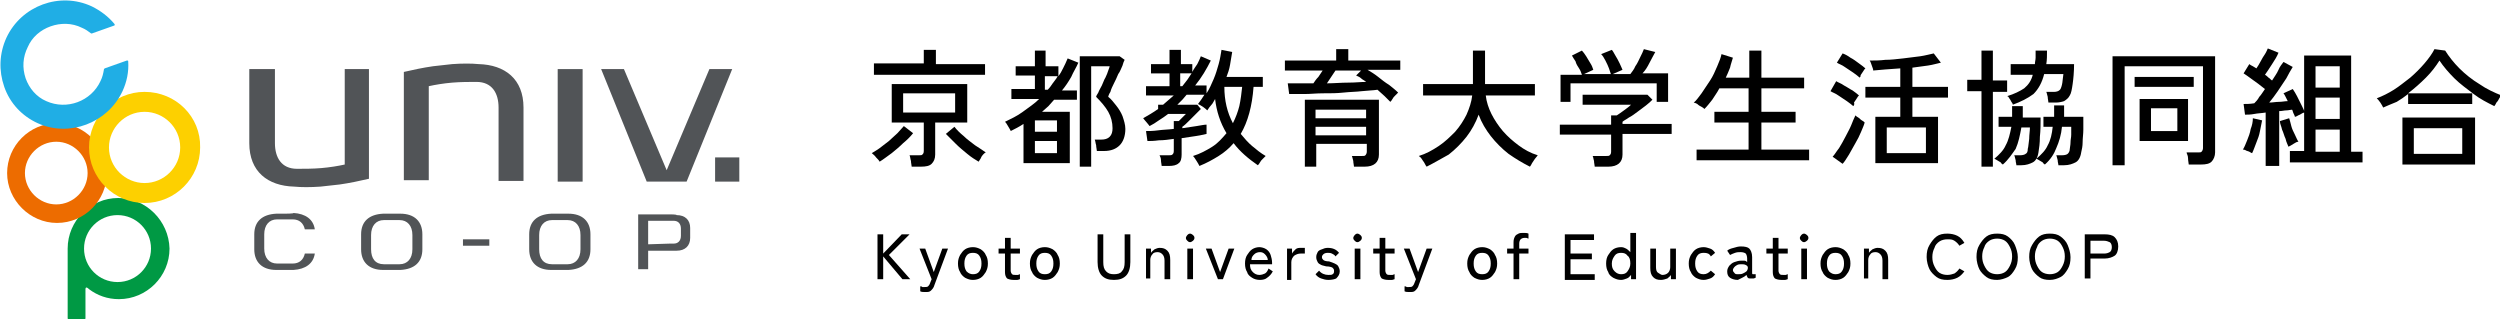
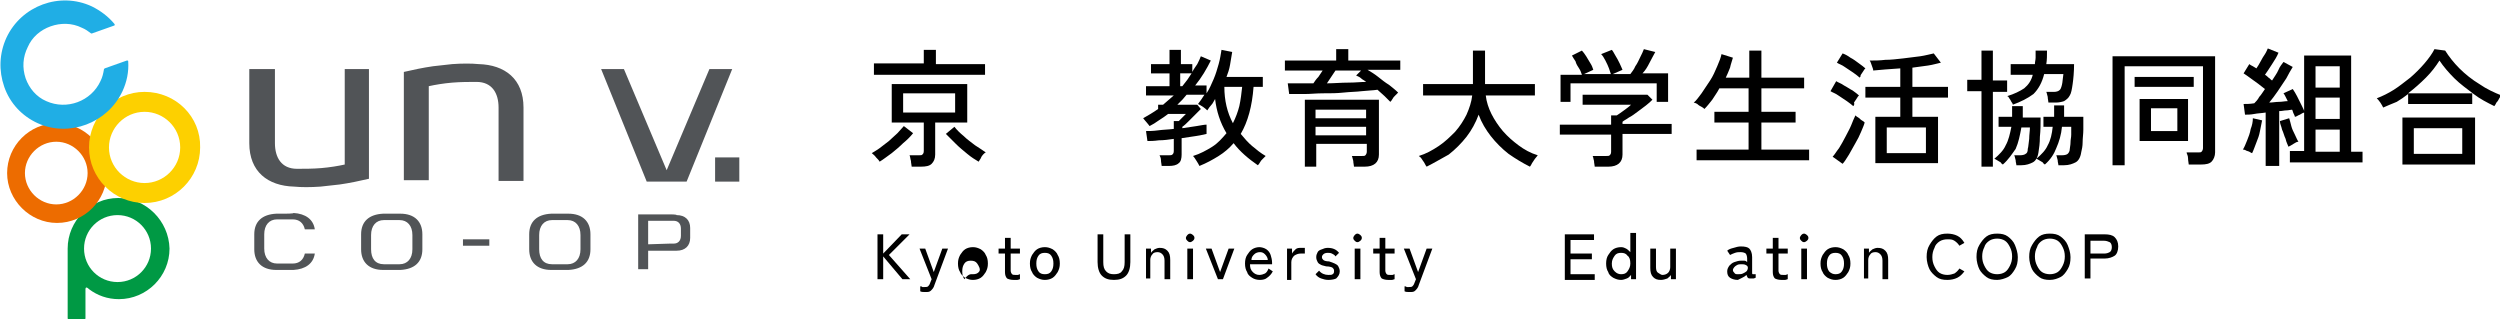
<svg xmlns="http://www.w3.org/2000/svg" version="1.1" id="レイヤー_1" x="0px" y="0px" width="351px" height="44.8px" viewBox="0 0 351 44.8" style="enable-background:new 0 0 351 44.8;" xml:space="preserve">
  <style type="text/css">
	.st0{fill:none;}
	.st1{fill:#009944;}
	.st2{fill:#ED6C00;}
	.st3{fill:#FDD000;}
	.st4{fill:#20AEE5;}
	.st5{fill:#515457;}
</style>
  <g>
    <g>
      <rect class="st0" width="103.8" height="44.8" />
    </g>
    <g>
      <g>
        <g>
          <path class="st1" d="M16.6,27.8c-3.9,0-7.1,3.2-7.1,7.1v9.8c0,0,0,0.1,0.1,0.1h2.3c0,0,0.1,0,0.1-0.1v-4.1c0-0.2,0.1-0.4,0.5,0      h0c1.2,0.9,2.6,1.4,4.2,1.4c3.9,0,7.1-3.2,7.1-7.1C23.7,31,20.5,27.8,16.6,27.8z M16.5,39.6c-2.6,0-4.7-2.1-4.7-4.7      c0-2.6,2.1-4.7,4.7-4.7c2.6,0,4.7,2.1,4.7,4.7C21.2,37.5,19.1,39.6,16.5,39.6z" />
          <path class="st2" d="M8,17.3c-3.9,0-7,3.2-7,7s3.2,7,7,7c3.9,0,7-3.2,7-7S11.8,17.3,8,17.3z M7.9,28.7c-2.4,0-4.4-2-4.4-4.4      s2-4.4,4.4-4.4c2.4,0,4.4,2,4.4,4.4S10.3,28.7,7.9,28.7z" />
          <path class="st3" d="M20.3,12.9c-4.3,0-7.8,3.5-7.8,7.8c0,4.3,3.5,7.8,7.8,7.8c4.3,0,7.8-3.5,7.8-7.8      C28.2,16.4,24.7,12.9,20.3,12.9z M20.3,25.7c-2.7,0-5-2.2-5-5c0-2.7,2.2-5,5-5c2.7,0,5,2.2,5,5C25.3,23.5,23,25.7,20.3,25.7z" />
          <path class="st4" d="M17.2,12.8c0.6-1.3,0.9-2.7,0.8-4.2c0,0,0-0.1-0.1-0.1c0,0-0.1,0-0.1,0l-3.1,1.1c0,0-0.1,0.1-0.1,0.1      c-0.1,0.6-0.2,1.1-0.5,1.7c-1.3,2.8-4.7,4.1-7.6,2.8c-1.4-0.6-2.4-1.8-2.9-3.2C3.1,9.5,3.2,8,3.9,6.6c0.6-1.4,1.8-2.4,3.2-2.9      c1.4-0.5,3-0.5,4.4,0.2c0.5,0.2,0.9,0.5,1.3,0.8c0,0,0.1,0,0.1,0L16,3.6c0,0,0.1,0,0.1-0.1c0,0,0-0.1,0-0.1      c-0.9-1.1-2-1.9-3.2-2.5c-4.5-2.1-9.9-0.1-12,4.4c-1,2.2-1.1,4.6-0.3,6.9c0.8,2.3,2.5,4.1,4.7,5.1C9.7,19.3,15.1,17.3,17.2,12.8      z" />
        </g>
      </g>
      <g>
        <g>
          <g>
            <g>
-               <rect x="78.3" y="9.7" class="st5" width="3.5" height="15.8" />
              <polygon class="st5" points="99.6,9.7 93.6,23.9 87.6,9.7 84.4,9.7 90.8,25.5 96.4,25.5 102.8,9.7       " />
              <path class="st5" d="M48.4,9.7v13.4c-0.9,0.2-2.1,0.4-3.3,0.5c-1.2,0.1-2.4,0.1-3.4,0.1l0,0c-2.2,0-3.1-1.6-3.1-3.6v-0.7h0        V9.7H35v10.4c0,4,2.6,6,6.3,6.1c1,0.1,2.3,0.1,3.7,0c1-0.1,1.9-0.2,2.7-0.3c1.4-0.2,2.8-0.5,4.1-0.8V9.7H48.4z" />
              <path class="st5" d="M60.2,25.5V12.1c0.9-0.2,2.1-0.4,3.3-0.5c1.2-0.1,2.4-0.1,3.4-0.1l0,0c2.2,0,3.1,1.6,3.1,3.6v0.7h0v9.6        h3.5V15.1c0-4-2.6-6-6.3-6.1c-1-0.1-2.3-0.1-3.7,0c-1,0.1-1.9,0.2-2.7,0.3c-1.4,0.2-2.8,0.5-4.1,0.8v15.2H60.2z" />
            </g>
          </g>
          <rect x="100.4" y="22.1" class="st5" width="3.4" height="3.4" />
        </g>
        <g>
          <g>
            <path class="st5" d="M55,30l-1.2,0c-2,0.1-3.1,1.1-3.1,2.9v2.1c0,1.8,1.1,2.9,3.1,2.9c0,0,1.2,0,1.2,0l1.2,0       c2-0.1,3.1-1.1,3.1-2.9v-2.1c0-1.8-1.1-2.9-3.1-2.9C56.2,30,55,30,55,30z M55,30.9l1.1,0c1.1,0,1.8,0.8,1.8,2.1l0,1       c0,0,0,1,0,1c0,1.3-0.7,2.1-1.8,2.1c0,0-1.1,0-1.1,0s-1,0-1.1,0c-1.2,0-1.8-0.8-1.8-2.1l0-1c0,0,0-1,0-1c0-1.3,0.7-2.1,1.8-2.1       C53.9,30.9,55,30.9,55,30.9z" />
            <path class="st5" d="M78.6,30l-1.2,0c-2,0.1-3.1,1.1-3.1,2.9v2.1c0,1.8,1.1,2.9,3.1,2.9c0,0,1.2,0,1.2,0l1.2,0       c2-0.1,3.1-1.1,3.1-2.9v-2.1c0-1.8-1.1-2.9-3.1-2.9C79.9,30,78.6,30,78.6,30z M78.6,30.9l1.1,0c1.1,0,1.8,0.8,1.8,2.1l0,1       c0,0,0,1,0,1c0,1.3-0.7,2.1-1.8,2.1c0,0-1.1,0-1.1,0s-1,0-1.1,0c-1.2,0-1.8-0.8-1.8-2.1c0,0,0-1,0-1c0,0,0-1,0-1       c0-1.3,0.7-2.1,1.8-2.1C77.5,30.9,78.6,30.9,78.6,30.9z" />
            <path class="st5" d="M40,30l-1.2,0c-2,0.1-3.1,1.1-3.1,2.9v2.1c0,1.8,1.1,2.9,3.1,2.9c0,0,1.2,0,1.2,0l1.2,0       c1.7-0.1,2.8-0.9,3-2.3c-0.3,0-1.2,0-1.4,0c-0.2,0.9-0.8,1.4-1.7,1.4l-1.1,0l-1.1,0c-1.1,0-1.8-0.8-1.8-2.1c0,0,0-1,0-1       c0,0,0-1,0-1c0-1.3,0.7-2.1,1.8-2.1c0,0,1.1,0,1.1,0l1.1,0c0.9,0,1.5,0.5,1.7,1.4c0.2,0,1.1,0,1.4,0c-0.2-1.4-1.3-2.2-3-2.3       C41.3,30,40,30,40,30z" />
            <path class="st5" d="M94.2,30.1c0,0-4.6,0-4.6,0s0,7.3,0,7.7c0.3,0,1.1,0,1.4,0c0-0.4,0-2.6,0-2.6l3.2,0l0.8,0       c1.2,0,1.9-0.7,1.9-1.8V32c0-1.1-0.7-1.8-1.9-1.8C95,30.1,94.2,30.1,94.2,30.1z M91,34.3V31l3.1,0l0.5,0c0.6,0,1,0.4,1,1.1       l0,0.5c0,0,0,0.5,0,0.5c0,0.7-0.4,1.1-1,1.1l-0.5,0L91,34.3z" />
          </g>
          <rect x="65" y="33.6" class="st5" width="3.7" height="0.9" />
        </g>
      </g>
    </g>
  </g>
  <g>
    <path d="M123.5,22.7c-0.1-0.2-0.3-0.4-0.5-0.6c-0.2-0.3-0.4-0.4-0.6-0.6c0.3-0.2,0.7-0.4,1.1-0.7c0.4-0.3,0.8-0.6,1.3-1   c0.4-0.4,0.8-0.7,1.2-1.1c0.4-0.4,0.6-0.7,0.9-1l1.3,1c-0.4,0.5-0.8,0.9-1.4,1.4c-0.5,0.5-1.1,1-1.6,1.4   C124.5,22,124,22.4,123.5,22.7z M122.7,10.4V8.9h7V7h1.7v2h6.9v1.5H122.7z M128,23.4c0-0.2-0.1-0.5-0.1-0.8   c-0.1-0.3-0.1-0.6-0.2-0.8h1.3c0.3,0,0.4,0,0.5-0.1c0.1-0.1,0.2-0.2,0.2-0.5v-4h-4.5v-5.4h10.6v5.4h-4.5v4.5c0,0.6-0.2,1-0.5,1.3   c-0.3,0.3-0.8,0.4-1.5,0.4H128z M126.8,15.8h7.3v-2.7h-7.3V15.8z M137.4,22.7c-0.5-0.3-1-0.6-1.6-1.1s-1.1-0.9-1.6-1.4   c-0.5-0.5-1-1-1.4-1.4l1.2-1c0.3,0.4,0.8,0.9,1.3,1.3c0.5,0.5,1.1,0.9,1.6,1.3c0.6,0.4,1.1,0.7,1.5,1c-0.2,0.1-0.4,0.3-0.6,0.6   C137.7,22.3,137.5,22.5,137.4,22.7z" />
-     <path d="M143.7,22.8v-5.4c-0.6,0.4-1.2,0.7-1.8,1c0-0.1-0.1-0.2-0.2-0.4c-0.1-0.2-0.2-0.3-0.3-0.5c-0.1-0.2-0.2-0.3-0.3-0.4   c0.8-0.4,1.7-0.8,2.5-1.4s1.6-1.1,2.3-1.8h-3.9v-1.4h3.3v-1.9h-2.7V9.3h2.7V7.1h1.5v2.2h1.8v1.4c0.3-0.4,0.5-0.8,0.7-1.2   c0.2-0.4,0.4-0.8,0.6-1.3l1.5,0.6c-0.3,0.7-0.7,1.3-1,2c-0.4,0.7-0.8,1.3-1.3,1.9h2.1V14h-3.2c-0.3,0.3-0.5,0.6-0.8,0.9   s-0.6,0.5-0.9,0.8h3.9v7.2H143.7z M145.3,18.5h3.1v-1.6h-3.1V18.5z M145.3,21.5h3.1v-1.7h-3.1V21.5z M146.7,12.6h0.4   c0.3-0.3,0.5-0.6,0.7-0.9c0.2-0.3,0.5-0.6,0.7-1h-1.8V12.6z M151.6,23.4V7.9h5.6l0.7,0.5c-0.1,0.2-0.2,0.4-0.3,0.8   c-0.2,0.4-0.3,0.8-0.6,1.2c-0.2,0.5-0.4,0.9-0.6,1.3s-0.4,0.8-0.5,1.2c-0.2,0.3-0.3,0.6-0.3,0.7c0.4,0.3,0.7,0.7,1.1,1.2   s0.7,1,0.9,1.5c0.2,0.6,0.4,1.2,0.4,1.8c0,1-0.3,1.8-0.8,2.3c-0.5,0.5-1.2,0.8-2.2,0.8H154c0-0.2-0.1-0.5-0.1-0.8   c-0.1-0.3-0.1-0.6-0.2-0.8h0.9c0.5,0,0.9-0.1,1.2-0.4c0.3-0.3,0.4-0.7,0.4-1.2c0-0.8-0.2-1.6-0.6-2.3c-0.4-0.7-1-1.4-1.7-2.1   c0-0.1,0.1-0.3,0.3-0.6c0.1-0.3,0.3-0.6,0.5-1c0.2-0.4,0.3-0.8,0.5-1.1c0.2-0.4,0.3-0.7,0.4-1c0.1-0.3,0.2-0.5,0.2-0.6h-2.6v14.1   H151.6z" />
    <path d="M163.1,23.3c0-0.2-0.1-0.5-0.1-0.8s-0.1-0.5-0.2-0.7h1.3c0.2,0,0.4,0,0.5-0.1c0.1-0.1,0.2-0.2,0.2-0.5v-1.7   c-0.7,0.1-1.4,0.2-2.1,0.2c-0.7,0.1-1.2,0.1-1.6,0.1l-0.2-1.4c0.4,0,1,0,1.7-0.1c0.7-0.1,1.4-0.1,2.2-0.2V17h0.7   c0.1-0.1,0.2-0.2,0.3-0.3c0.1-0.1,0.3-0.3,0.4-0.4c0.1-0.1,0.2-0.2,0.3-0.3H164c-0.4,0.3-0.8,0.6-1.3,0.9c-0.4,0.3-0.9,0.6-1.3,0.8   c-0.1-0.1-0.2-0.3-0.4-0.5s-0.4-0.5-0.5-0.6c0.7-0.4,1.4-0.8,2.1-1.3v-0.6h0.7c0.5-0.4,1-0.9,1.5-1.3h-3.9v-1.3h3.3v-1.8h-2.6V9   h2.6v-2h1.6v2h1.6v1.1c0.2-0.4,0.5-0.8,0.7-1.1c0.2-0.4,0.4-0.8,0.5-1.1l1.4,0.6c-0.6,1.2-1.3,2.4-2.2,3.5h1.6v1.1   c0.4-0.6,0.7-1.3,1-2c0.3-0.7,0.5-1.4,0.7-2.1c0.2-0.7,0.3-1.4,0.4-2l1.5,0.3c-0.1,0.6-0.2,1.2-0.3,1.8c-0.1,0.6-0.3,1.2-0.5,1.7   h5.1v1.4h-1.3c-0.2,2.7-0.8,4.9-1.8,6.6c0.5,0.6,1,1.2,1.6,1.7c0.6,0.5,1.2,1,1.9,1.4c-0.1,0.1-0.2,0.2-0.4,0.4s-0.3,0.3-0.4,0.5   c-0.1,0.2-0.2,0.3-0.3,0.4c-1.3-0.9-2.5-1.9-3.4-3.1c-0.6,0.7-1.3,1.3-2.1,1.8c-0.8,0.5-1.7,1-2.7,1.4c-0.1-0.2-0.2-0.4-0.4-0.7   c-0.2-0.3-0.3-0.5-0.5-0.7c1-0.3,1.9-0.8,2.7-1.3c0.8-0.5,1.4-1.2,2-1.9c-0.9-1.5-1.4-3.1-1.6-4.8c-0.2,0.3-0.3,0.6-0.5,0.8   s-0.4,0.5-0.6,0.8c-0.1-0.1-0.3-0.3-0.6-0.5s-0.5-0.3-0.7-0.4c0.3-0.4,0.6-0.8,0.9-1.3h-2.5c-0.2,0.2-0.4,0.5-0.6,0.7   c-0.2,0.2-0.4,0.4-0.7,0.7h2.8l0.5,0.6c-0.2,0.2-0.5,0.5-0.8,0.8c-0.3,0.3-0.6,0.6-0.9,0.9c-0.3,0.3-0.6,0.6-0.9,0.8V18   c0.7-0.1,1.4-0.2,2-0.3c0.6-0.1,1.1-0.2,1.4-0.2v1.3c-0.4,0.1-0.9,0.2-1.5,0.3s-1.3,0.2-2,0.3v2.3c0,0.5-0.1,1-0.4,1.2   c-0.3,0.3-0.8,0.4-1.4,0.4H163.1z M165.7,12.1h0.3c0.2-0.3,0.5-0.6,0.7-0.9c0.2-0.3,0.4-0.6,0.6-0.9h-1.6V12.1z M173.1,17.3   c0.4-0.8,0.7-1.6,0.9-2.4c0.2-0.9,0.3-1.8,0.4-2.7h-2.5C171.9,14.1,172.3,15.8,173.1,17.3z" />
    <path d="M195.2,14.3c-0.2-0.2-0.5-0.5-0.8-0.8c-0.3-0.3-0.7-0.6-1-0.9c-0.6,0.1-1.3,0.1-2.2,0.2c-0.8,0.1-1.7,0.1-2.6,0.2   c-0.9,0.1-1.8,0.1-2.8,0.1s-1.8,0.1-2.6,0.1c-0.8,0-1.6,0-2.2,0l-0.2-1.5c0.5,0,1.1,0,1.7,0c0.6,0,1.2,0,1.9,0   c0.2-0.3,0.4-0.6,0.7-0.9c0.2-0.3,0.4-0.6,0.6-0.9h-5.3V8.5h7.2V6.9h1.7v1.6h7.3v1.3H192c0.5,0.3,1,0.6,1.5,1   c0.5,0.4,1,0.8,1.5,1.1c0.5,0.4,0.9,0.7,1.3,1.1c-0.1,0.1-0.2,0.2-0.4,0.4c-0.2,0.2-0.3,0.3-0.4,0.5   C195.4,14.1,195.3,14.2,195.2,14.3z M190.1,23.4c0-0.2-0.1-0.5-0.1-0.8c-0.1-0.3-0.1-0.5-0.2-0.7h1.4c0.3,0,0.4,0,0.5-0.1   c0.1-0.1,0.2-0.3,0.2-0.5v-1.1h-7.1v3.2h-1.6v-9.4h10.4v7.7c0,1.1-0.7,1.7-2,1.7H190.1z M184.7,16.6h7.1v-1.2h-7.1V16.6z M184.7,19   h7.1v-1.2h-7.1V19z M186.3,11.7c1,0,2-0.1,3-0.1c1,0,1.8-0.1,2.5-0.1c-0.2-0.2-0.5-0.3-0.7-0.5s-0.5-0.3-0.7-0.4l0.7-0.7h-3.6   c-0.2,0.3-0.4,0.6-0.6,0.9C186.7,11.1,186.5,11.4,186.3,11.7z" />
    <path d="M200.3,23.4c-0.1-0.1-0.2-0.3-0.3-0.5c-0.1-0.2-0.3-0.4-0.4-0.6c-0.1-0.2-0.3-0.3-0.4-0.4c1-0.3,1.9-0.8,2.8-1.4   c0.9-0.6,1.6-1.3,2.3-2c0.7-0.8,1.2-1.6,1.6-2.4c0.4-0.9,0.7-1.8,0.8-2.7h-6.9v-1.6h7V7.1h1.7v4.7h7v1.6h-6.9   c0.1,0.9,0.4,1.8,0.8,2.6s1,1.7,1.6,2.4c0.7,0.8,1.4,1.4,2.2,2c0.8,0.6,1.7,1.1,2.7,1.4c-0.1,0.1-0.2,0.3-0.4,0.5   c-0.1,0.2-0.3,0.4-0.4,0.6s-0.2,0.4-0.3,0.5c-1-0.5-2-1.1-3-1.8c-0.9-0.7-1.8-1.6-2.5-2.5c-0.7-0.9-1.3-1.9-1.7-3   c-0.4,1.1-1,2.2-1.7,3.1c-0.7,0.9-1.6,1.8-2.5,2.5C202.3,22.3,201.3,22.9,200.3,23.4z" />
    <path d="M223.9,23.4c0-0.2-0.1-0.5-0.1-0.8c-0.1-0.3-0.1-0.6-0.2-0.7h1.9c0.3,0,0.4,0,0.5-0.1c0.1-0.1,0.2-0.2,0.2-0.5v-2.4h-7.2   v-1.4h7.2v-1.3h0.8c0.3-0.2,0.6-0.4,1-0.7c0.4-0.3,0.7-0.5,1-0.8h-6.8v-1.4h9.1l0.7,0.7c-0.2,0.2-0.5,0.5-0.9,0.8   c-0.4,0.3-0.8,0.6-1.2,0.9c-0.4,0.3-0.8,0.6-1.2,0.8c-0.4,0.3-0.7,0.4-0.9,0.6v0.3h6.9v1.4h-6.9v2.9c0,1.1-0.7,1.7-2,1.7H223.9z    M219.1,14.5v-4h3c-0.1-0.3-0.2-0.6-0.4-0.9s-0.4-0.6-0.5-1c-0.2-0.3-0.4-0.6-0.5-0.8l1.4-0.7c0.2,0.2,0.4,0.5,0.6,0.8   c0.2,0.3,0.4,0.7,0.6,1c0.2,0.3,0.3,0.6,0.4,0.9l-1.3,0.6h6.5c0.2-0.3,0.5-0.6,0.7-1.1c0.3-0.4,0.5-0.9,0.7-1.3s0.4-0.8,0.5-1.1   l1.6,0.4c-0.2,0.4-0.5,0.9-0.8,1.5s-0.6,1.1-1,1.5h3.6v4h-1.6v-2.6h-12.1v2.6H219.1z M226.2,10.5c-0.1-0.3-0.2-0.6-0.3-0.9   s-0.3-0.7-0.5-1.1c-0.2-0.4-0.4-0.7-0.6-0.9l1.5-0.6c0.2,0.2,0.3,0.5,0.5,0.8c0.2,0.3,0.4,0.7,0.6,1.1c0.2,0.4,0.3,0.7,0.4,0.9   L226.2,10.5z" />
    <path d="M238.2,22.4V21h7.3v-3.8h-4.8v-1.5h4.8v-3.3h-4.1c-0.3,0.6-0.7,1.1-1,1.6c-0.4,0.5-0.7,0.9-1.1,1.3   c-0.1-0.1-0.2-0.2-0.4-0.3s-0.4-0.2-0.6-0.4c-0.2-0.1-0.4-0.2-0.5-0.2c0.4-0.3,0.7-0.8,1.1-1.3c0.4-0.6,0.8-1.2,1.2-1.8   s0.7-1.3,1-2s0.5-1.2,0.6-1.7l1.6,0.5c-0.1,0.4-0.3,0.9-0.4,1.4c-0.2,0.5-0.4,1-0.6,1.4h3.3V7.1h1.7v3.8h6v1.5h-6v3.3h4.8v1.5h-4.8   V21h6.7v1.5H238.2z" />
    <path d="M260.2,14.9c-0.2-0.2-0.5-0.4-0.9-0.7s-0.8-0.5-1.2-0.8c-0.4-0.3-0.8-0.4-1.1-0.6l0.8-1.4c0.3,0.2,0.7,0.3,1.1,0.6   c0.4,0.2,0.8,0.5,1.2,0.7c0.4,0.3,0.7,0.5,0.9,0.7c-0.1,0.1-0.2,0.2-0.3,0.4s-0.3,0.4-0.4,0.6C260.4,14.6,260.3,14.8,260.2,14.9z    M258.7,23l-1.4-1c0.3-0.3,0.5-0.7,0.9-1.2c0.3-0.5,0.6-1,0.9-1.6c0.3-0.6,0.6-1.1,0.8-1.6c0.2-0.5,0.4-1,0.6-1.4   c0.1,0.1,0.2,0.2,0.4,0.3c0.2,0.1,0.3,0.3,0.5,0.4c0.2,0.1,0.3,0.2,0.4,0.3c-0.1,0.4-0.3,0.8-0.5,1.3c-0.2,0.5-0.5,1.1-0.8,1.6   s-0.6,1.1-0.9,1.6C259.2,22.3,259,22.7,258.7,23z M261.1,10.9c-0.2-0.2-0.5-0.4-0.9-0.7s-0.8-0.5-1.2-0.8s-0.8-0.4-1.1-0.6l0.8-1.3   c0.3,0.1,0.7,0.3,1.1,0.6c0.4,0.2,0.8,0.5,1.2,0.8s0.7,0.5,0.9,0.7c-0.1,0.1-0.2,0.2-0.3,0.4c-0.1,0.2-0.3,0.4-0.4,0.6   C261.3,10.6,261.2,10.8,261.1,10.9z M263.3,22.9v-6.5h3.5v-2.7h-4.9v-1.5h4.9V9.6c-1.5,0.1-2.8,0.2-3.8,0.3c0-0.2-0.1-0.4-0.2-0.7   c-0.1-0.3-0.2-0.6-0.3-0.7c0.7,0,1.4,0,2.2-0.1c0.8,0,1.6-0.1,2.5-0.2c0.8-0.1,1.6-0.2,2.4-0.3c0.7-0.1,1.4-0.3,1.9-0.4l1,1.3   c-0.5,0.1-1.1,0.3-1.8,0.4c-0.7,0.1-1.4,0.2-2.2,0.3v2.7h5v1.5h-5v2.7h3.6v6.5H263.3z M264.9,21.5h5.5v-3.6h-5.5V21.5z" />
    <path d="M278.2,23.3V12.8h-2v-1.6h2V7.1h1.6v4.2h2v1.6h-2v10.5H278.2z M281.2,23.1c-0.1-0.1-0.2-0.1-0.3-0.3   c-0.2-0.1-0.3-0.2-0.5-0.3c-0.2-0.1-0.3-0.2-0.4-0.2c0.7-0.6,1.3-1.2,1.6-1.9c0.4-0.7,0.6-1.6,0.8-2.6h-1.8v-1.4h1.9   c0-0.5,0-1,0-1.5h1.5c0,0.3,0,0.5,0,0.8s0,0.5,0,0.8h2.5c0,0.9,0,1.8-0.1,2.7c0,0.9-0.1,1.6-0.2,2.2c-0.1,0.7-0.4,1.2-0.8,1.4   c-0.4,0.2-0.9,0.4-1.6,0.4h-0.7c0-0.2-0.1-0.4-0.1-0.7c-0.1-0.3-0.1-0.5-0.2-0.7h0.8c0.4,0,0.7-0.1,0.8-0.2   c0.2-0.1,0.3-0.3,0.3-0.7c0.1-0.3,0.1-0.8,0.2-1.4c0-0.6,0.1-1.1,0.1-1.6h-1.2c-0.2,1.1-0.4,2.1-0.8,3   C282.5,21.6,282,22.4,281.2,23.1z M282.6,14.7c0-0.1-0.1-0.3-0.2-0.4c-0.1-0.2-0.2-0.4-0.3-0.5c-0.1-0.2-0.2-0.3-0.3-0.3   c1-0.3,1.8-0.7,2.4-1.1c0.6-0.5,1-1.1,1.2-1.9h-3.1V9h3.4c0-0.3,0.1-0.6,0.1-0.9c0-0.3,0-0.6,0-1h1.6c0,0.7,0,1.3-0.1,1.9h3.9   c0,1.1-0.1,2.1-0.2,2.8c-0.1,0.7-0.2,1.3-0.4,1.6c-0.2,0.4-0.5,0.6-0.8,0.8c-0.3,0.1-0.7,0.2-1.2,0.2h-1c0-0.2-0.1-0.5-0.1-0.8   c-0.1-0.3-0.1-0.5-0.2-0.7h1.1c0.3,0,0.6-0.1,0.7-0.2c0.2-0.1,0.3-0.4,0.4-0.8s0.1-0.9,0.2-1.5H287c-0.3,1.2-0.8,2.1-1.5,2.8   C284.7,13.8,283.7,14.3,282.6,14.7z M287.1,23.1c-0.1-0.1-0.2-0.1-0.3-0.3c-0.2-0.1-0.3-0.2-0.5-0.3c-0.2-0.1-0.3-0.2-0.4-0.2   c0.7-0.6,1.3-1.2,1.6-1.9c0.4-0.7,0.6-1.6,0.7-2.6h-1.3v-1.4h1.5c0-0.3,0-0.5,0-0.8c0-0.3,0-0.5,0-0.8h1.4c0,0.3,0,0.6,0,0.8   c0,0.3,0,0.5,0,0.8h2.7c0,0.6,0,1.2,0,1.8c0,0.6-0.1,1.2-0.1,1.8c0,0.5-0.1,1-0.2,1.4c-0.1,0.7-0.4,1.2-0.8,1.4   c-0.4,0.2-0.9,0.4-1.6,0.4H289c0-0.2-0.1-0.4-0.1-0.7c-0.1-0.3-0.1-0.5-0.2-0.7h0.8c0.4,0,0.7-0.1,0.8-0.2c0.1-0.1,0.3-0.3,0.3-0.7   c0-0.2,0.1-0.5,0.1-0.9c0-0.4,0.1-0.7,0.1-1.1c0-0.4,0-0.8,0-1.1h-1.3c-0.1,1.1-0.4,2.1-0.8,3C288.4,21.6,287.9,22.4,287.1,23.1z" />
    <path d="M296.6,23.2V7.9H311v13.5c0,0.5-0.2,1-0.5,1.3c-0.3,0.3-0.8,0.4-1.5,0.4h-1.7c0-0.2-0.1-0.5-0.1-0.9s-0.2-0.6-0.2-0.8h1.6   c0.3,0,0.4,0,0.5-0.1c0.1-0.1,0.2-0.3,0.2-0.5V9.3h-11v13.9H296.6z M299.7,12.2v-1.4h8.3v1.4H299.7z M300.4,19.8v-5.9h6.8v5.9   H300.4z M302,18.4h3.7v-3.2H302V18.4z" />
    <path d="M316.2,21.5c-0.1,0-0.2-0.1-0.4-0.2c-0.2-0.1-0.4-0.1-0.5-0.2c-0.2-0.1-0.3-0.1-0.4-0.1c0.2-0.3,0.4-0.8,0.6-1.3   c0.2-0.5,0.4-1,0.5-1.6c0.2-0.5,0.3-1,0.3-1.5l1.3,0.3c-0.1,0.5-0.2,1-0.3,1.5c-0.1,0.6-0.3,1.1-0.5,1.6S316.4,21.1,316.2,21.5z    M318.1,23.3v-7.5c-0.6,0.1-1.1,0.1-1.6,0.2c-0.5,0.1-1,0.1-1.3,0.1l-0.2-1.5c0.4,0,0.9,0,1.5-0.1c0.2-0.2,0.5-0.5,0.7-0.9   c0.3-0.3,0.5-0.7,0.8-1.1c-0.3-0.2-0.6-0.5-0.9-0.7c-0.4-0.3-0.7-0.5-1.1-0.8c-0.4-0.3-0.7-0.5-1-0.7l0.8-1.3   c0.1,0.1,0.3,0.2,0.5,0.3c0.2,0.1,0.3,0.2,0.5,0.3c0.2-0.3,0.4-0.6,0.6-1s0.4-0.7,0.6-1c0.2-0.3,0.3-0.6,0.4-0.8l1.5,0.6   c-0.2,0.5-0.5,1-0.9,1.6s-0.7,1.1-1,1.5c0.2,0.1,0.4,0.3,0.5,0.4c0.2,0.1,0.3,0.3,0.5,0.4c0.3-0.5,0.7-1,0.9-1.5s0.5-0.8,0.7-1.1   l1.3,0.7c-0.3,0.5-0.6,1-0.9,1.6c-0.4,0.6-0.8,1.2-1.2,1.8s-0.8,1.1-1.2,1.6c0.5,0,0.9-0.1,1.4-0.1c0.4,0,0.8-0.1,1.2-0.1   c-0.1-0.2-0.2-0.4-0.3-0.6s-0.2-0.4-0.3-0.5l1.3-0.6c0.2,0.3,0.4,0.6,0.6,1s0.4,0.8,0.6,1.2c0.2,0.4,0.4,0.8,0.5,1.1   c-0.2,0-0.4,0.1-0.7,0.3c-0.3,0.1-0.5,0.3-0.7,0.3c0-0.1-0.1-0.3-0.2-0.5c-0.1-0.2-0.1-0.4-0.2-0.5c-0.2,0-0.5,0.1-0.8,0.1   c-0.3,0-0.6,0.1-1,0.1v7.7H318.1z M321.3,20.6c-0.1-0.3-0.3-0.6-0.4-1.1c-0.2-0.4-0.3-0.9-0.5-1.3c-0.1-0.5-0.3-0.8-0.3-1.2   l1.3-0.4c0.1,0.3,0.2,0.7,0.3,1.1c0.1,0.4,0.3,0.8,0.5,1.2c0.2,0.4,0.3,0.7,0.5,1c-0.2,0-0.4,0.1-0.7,0.3S321.5,20.5,321.3,20.6z    M321.5,22.7v-1.5h2V7.8h6.6v13.5h1.6v1.5H321.5z M325.1,12.3h3.4v-3h-3.4V12.3z M325.1,16.7h3.4v-3h-3.4V16.7z M325.1,21.3h3.4   v-3.1h-3.4V21.3z" />
    <path d="M334.6,15.1c-0.1-0.2-0.2-0.4-0.4-0.7s-0.4-0.5-0.5-0.6c0.8-0.3,1.6-0.7,2.4-1.2c0.8-0.5,1.5-1.1,2.3-1.7   c0.7-0.6,1.4-1.3,2-2c0.6-0.7,1.1-1.4,1.4-2l1.5,0.2c0.5,0.8,1.2,1.7,2,2.5c0.8,0.8,1.8,1.6,2.8,2.2c1,0.7,2.1,1.2,3.1,1.6   c-0.1,0.1-0.2,0.2-0.3,0.4s-0.2,0.4-0.4,0.6c-0.1,0.2-0.2,0.4-0.3,0.5c-1-0.5-2-1-2.9-1.7s-1.9-1.4-2.7-2.2   c-0.8-0.8-1.5-1.6-2.1-2.5c-0.5,0.8-1.1,1.6-1.9,2.4c-0.8,0.8-1.6,1.5-2.5,2.2h9v1.5h-9v-1.4c-0.5,0.4-1.1,0.8-1.6,1.1   C335.7,14.6,335.1,14.9,334.6,15.1z M337.3,23.1v-6.6h10.2v6.6H337.3z M338.9,21.6h6.8V18h-6.8V21.6z" />
  </g>
  <g>
    <path d="M123.2,39.2v-6.3h0.8v2.7l2.6-2.7h1.1l-2.9,2.9l3,3.4h-1.1L124,36v3.2H123.2z" />
    <path d="M129.9,41c-0.3,0-0.5,0-0.7-0.1v-0.7c0.1,0,0.2,0,0.3,0.1c0.1,0,0.2,0,0.3,0c0.2,0,0.4,0,0.5-0.1c0.1-0.1,0.2-0.2,0.3-0.5   l0.2-0.5l-1.7-4.3h0.8l1.2,3.3l1.2-3.3h0.8l-1.9,5.1c-0.1,0.4-0.3,0.6-0.5,0.8S130.3,41,129.9,41z" />
-     <path d="M136.6,39.3c-0.4,0-0.7-0.1-1.1-0.3c-0.3-0.2-0.6-0.5-0.7-0.8c-0.2-0.3-0.3-0.7-0.3-1.2s0.1-0.8,0.3-1.2   c0.2-0.3,0.4-0.6,0.7-0.8c0.3-0.2,0.7-0.3,1.1-0.3c0.4,0,0.7,0.1,1.1,0.3c0.3,0.2,0.6,0.5,0.7,0.8c0.2,0.3,0.3,0.7,0.3,1.2   s-0.1,0.8-0.3,1.2c-0.2,0.3-0.4,0.6-0.7,0.8S137,39.3,136.6,39.3z M136.6,38.5c0.4,0,0.7-0.1,0.9-0.4s0.3-0.6,0.3-1.1   s-0.1-0.8-0.3-1.1c-0.2-0.3-0.5-0.4-0.9-0.4s-0.7,0.1-0.9,0.4c-0.2,0.3-0.3,0.6-0.3,1.1s0.1,0.8,0.3,1.1   C136,38.4,136.3,38.5,136.6,38.5z" />
+     <path d="M136.6,39.3c-0.4,0-0.7-0.1-1.1-0.3c-0.3-0.2-0.6-0.5-0.7-0.8c-0.2-0.3-0.3-0.7-0.3-1.2s0.1-0.8,0.3-1.2   c0.2-0.3,0.4-0.6,0.7-0.8c0.3-0.2,0.7-0.3,1.1-0.3c0.4,0,0.7,0.1,1.1,0.3c0.3,0.2,0.6,0.5,0.7,0.8c0.2,0.3,0.3,0.7,0.3,1.2   s-0.1,0.8-0.3,1.2c-0.2,0.3-0.4,0.6-0.7,0.8S137,39.3,136.6,39.3z M136.6,38.5c0.4,0,0.7-0.1,0.9-0.4s-0.1-0.8-0.3-1.1c-0.2-0.3-0.5-0.4-0.9-0.4s-0.7,0.1-0.9,0.4c-0.2,0.3-0.3,0.6-0.3,1.1s0.1,0.8,0.3,1.1   C136,38.4,136.3,38.5,136.6,38.5z" />
    <path d="M142.3,39.3c-0.4,0-0.7-0.1-0.9-0.2c-0.2-0.2-0.3-0.5-0.3-0.9v-2.6h-0.9v-0.7h0.9v-1.5h0.8v1.5h1.3v0.7h-1.3V38   c0,0.2,0.1,0.4,0.2,0.5s0.3,0.1,0.5,0.1c0.1,0,0.2,0,0.3,0c0.1,0,0.2-0.1,0.3-0.1v0.7c-0.1,0-0.2,0.1-0.4,0.1   S142.4,39.3,142.3,39.3z" />
    <path d="M146.7,39.3c-0.4,0-0.7-0.1-1.1-0.3c-0.3-0.2-0.6-0.5-0.7-0.8c-0.2-0.3-0.3-0.7-0.3-1.2s0.1-0.8,0.3-1.2   c0.2-0.3,0.4-0.6,0.7-0.8c0.3-0.2,0.7-0.3,1.1-0.3c0.4,0,0.7,0.1,1.1,0.3c0.3,0.2,0.6,0.5,0.7,0.8c0.2,0.3,0.3,0.7,0.3,1.2   s-0.1,0.8-0.3,1.2c-0.2,0.3-0.4,0.6-0.7,0.8S147.1,39.3,146.7,39.3z M146.7,38.5c0.4,0,0.7-0.1,0.9-0.4s0.3-0.6,0.3-1.1   s-0.1-0.8-0.3-1.1c-0.2-0.3-0.5-0.4-0.9-0.4s-0.7,0.1-0.9,0.4c-0.2,0.3-0.3,0.6-0.3,1.1s0.1,0.8,0.3,1.1   C146,38.4,146.3,38.5,146.7,38.5z" />
    <path d="M156.4,39.3c-0.8,0-1.3-0.2-1.7-0.6c-0.4-0.4-0.6-1.1-0.6-1.9v-3.9h0.8v3.9c0,0.6,0.1,1,0.4,1.3c0.3,0.3,0.6,0.4,1.1,0.4   s0.9-0.1,1.1-0.4c0.3-0.3,0.4-0.7,0.4-1.3v-3.9h0.8v3.9c0,0.8-0.2,1.5-0.6,1.9C157.7,39.1,157.2,39.3,156.4,39.3z" />
    <path d="M160.9,39.2v-4.3h0.7l0,0.6c0.1-0.2,0.3-0.3,0.5-0.5c0.2-0.1,0.5-0.2,0.7-0.2c0.5,0,0.8,0.1,1.1,0.4   c0.3,0.3,0.4,0.7,0.4,1.3v2.7h-0.8v-2.6c0-0.4-0.1-0.7-0.3-0.9c-0.2-0.2-0.4-0.3-0.7-0.3c-0.3,0-0.6,0.1-0.7,0.3   c-0.2,0.2-0.3,0.5-0.3,0.8v2.6H160.9z" />
    <path d="M167.1,34c-0.2,0-0.3-0.1-0.4-0.2s-0.2-0.2-0.2-0.4c0-0.1,0.1-0.3,0.2-0.4c0.1-0.1,0.2-0.2,0.4-0.2c0.1,0,0.3,0.1,0.4,0.2   c0.1,0.1,0.2,0.2,0.2,0.4c0,0.2-0.1,0.3-0.2,0.4S167.2,34,167.1,34z M166.7,39.2v-4.3h0.8v4.3H166.7z" />
    <path d="M171,39.2l-1.7-4.3h0.8l1.2,3.3l1.2-3.3h0.8l-1.6,4.3H171z" />
    <path d="M176.9,39.3c-0.4,0-0.8-0.1-1.1-0.3s-0.6-0.4-0.7-0.8c-0.2-0.3-0.3-0.7-0.3-1.2c0-0.5,0.1-0.9,0.3-1.2   c0.2-0.3,0.4-0.6,0.7-0.8c0.3-0.2,0.7-0.3,1-0.3s0.7,0.1,1,0.3c0.3,0.2,0.5,0.5,0.6,0.8c0.1,0.3,0.2,0.7,0.2,1.1v0.2h-3.1   c0,0.5,0.1,0.8,0.4,1.1c0.2,0.2,0.5,0.4,0.9,0.4c0.3,0,0.6-0.1,0.8-0.2c0.2-0.1,0.4-0.4,0.5-0.7l0.6,0.4c-0.2,0.4-0.5,0.7-0.8,0.9   C177.7,39.2,177.3,39.3,176.9,39.3z M175.7,36.5h2.3c0-0.3-0.2-0.6-0.4-0.8c-0.2-0.2-0.4-0.3-0.7-0.3c-0.3,0-0.6,0.1-0.8,0.3   C175.9,35.9,175.7,36.1,175.7,36.5z" />
    <path d="M180.7,39.2v-4.3h0.7l0,0.7c0.1-0.2,0.3-0.4,0.5-0.6s0.5-0.2,0.8-0.2c0.1,0,0.2,0,0.3,0c0.1,0,0.2,0,0.2,0v0.8   c-0.1,0-0.1,0-0.3,0c-0.1,0-0.2,0-0.3,0c-0.3,0-0.6,0.1-0.9,0.3c-0.2,0.2-0.4,0.5-0.4,0.9v2.5H180.7z" />
    <path d="M186.5,39.3c-0.4,0-0.7-0.1-1-0.2c-0.3-0.1-0.6-0.3-0.8-0.6l0.5-0.5c0.3,0.4,0.8,0.6,1.3,0.6c0.3,0,0.5,0,0.6-0.1   c0.2-0.1,0.2-0.3,0.2-0.5c0-0.2-0.1-0.3-0.2-0.4s-0.5-0.2-0.9-0.2c-0.3-0.1-0.5-0.1-0.7-0.2c-0.2-0.1-0.4-0.2-0.5-0.4   c-0.1-0.2-0.2-0.4-0.2-0.7c0-0.3,0.1-0.5,0.2-0.7s0.3-0.3,0.6-0.4c0.2-0.1,0.5-0.2,0.8-0.2c0.7,0,1.2,0.2,1.6,0.7l-0.5,0.5   c-0.1-0.2-0.3-0.3-0.5-0.4c-0.2-0.1-0.4-0.1-0.6-0.1c-0.3,0-0.5,0.1-0.6,0.2c-0.1,0.1-0.2,0.2-0.2,0.4c0,0.2,0.1,0.3,0.2,0.4   c0.1,0.1,0.4,0.2,0.8,0.2c0.3,0.1,0.6,0.2,0.8,0.3c0.2,0.1,0.4,0.2,0.5,0.4c0.1,0.2,0.2,0.4,0.2,0.7c0,0.4-0.2,0.7-0.5,1   C187.4,39.2,187,39.3,186.5,39.3z" />
    <path d="M190.6,34c-0.2,0-0.3-0.1-0.4-0.2s-0.2-0.2-0.2-0.4c0-0.1,0.1-0.3,0.2-0.4c0.1-0.1,0.2-0.2,0.4-0.2c0.1,0,0.3,0.1,0.4,0.2   c0.1,0.1,0.2,0.2,0.2,0.4c0,0.2-0.1,0.3-0.2,0.4S190.7,34,190.6,34z M190.2,39.2v-4.3h0.8v4.3H190.2z" />
    <path d="M194.9,39.3c-0.4,0-0.7-0.1-0.9-0.2c-0.2-0.2-0.3-0.5-0.3-0.9v-2.6h-0.9v-0.7h0.9v-1.5h0.8v1.5h1.3v0.7h-1.3V38   c0,0.2,0.1,0.4,0.2,0.5s0.3,0.1,0.5,0.1c0.1,0,0.2,0,0.3,0c0.1,0,0.2-0.1,0.3-0.1v0.7c-0.1,0-0.2,0.1-0.4,0.1   S195.1,39.3,194.9,39.3z" />
    <path d="M197.9,41c-0.3,0-0.5,0-0.7-0.1v-0.7c0.1,0,0.2,0,0.3,0.1c0.1,0,0.2,0,0.3,0c0.2,0,0.4,0,0.5-0.1c0.1-0.1,0.2-0.2,0.3-0.5   l0.2-0.5l-1.7-4.3h0.8l1.2,3.3l1.2-3.3h0.8l-1.9,5.1c-0.1,0.4-0.3,0.6-0.5,0.8S198.3,41,197.9,41z" />
-     <path d="M208.1,39.3c-0.4,0-0.7-0.1-1.1-0.3c-0.3-0.2-0.6-0.5-0.7-0.8c-0.2-0.3-0.3-0.7-0.3-1.2s0.1-0.8,0.3-1.2   c0.2-0.3,0.4-0.6,0.7-0.8c0.3-0.2,0.7-0.3,1.1-0.3c0.4,0,0.7,0.1,1.1,0.3c0.3,0.2,0.6,0.5,0.7,0.8c0.2,0.3,0.3,0.7,0.3,1.2   s-0.1,0.8-0.3,1.2c-0.2,0.3-0.4,0.6-0.7,0.8S208.5,39.3,208.1,39.3z M208.1,38.5c0.4,0,0.7-0.1,0.9-0.4s0.3-0.6,0.3-1.1   s-0.1-0.8-0.3-1.1c-0.2-0.3-0.5-0.4-0.9-0.4s-0.7,0.1-0.9,0.4c-0.2,0.3-0.3,0.6-0.3,1.1s0.1,0.8,0.3,1.1   C207.4,38.4,207.7,38.5,208.1,38.5z" />
-     <path d="M212.5,39.2v-3.6h-0.9v-0.7h0.9V34c0-0.4,0.1-0.6,0.2-0.8c0.1-0.2,0.3-0.3,0.5-0.4s0.4-0.1,0.7-0.1c0.3,0,0.5,0,0.7,0.1   v0.7c-0.1,0-0.2-0.1-0.3-0.1s-0.2,0-0.3,0c-0.2,0-0.4,0.1-0.5,0.2c-0.1,0.1-0.2,0.3-0.2,0.6v0.7h1.3v0.7h-1.3v3.6H212.5z" />
    <path d="M219.7,39.2v-6.3h4.1v0.8h-3.3v1.9h3v0.8h-3v2.1h3.4v0.8H219.7z" />
    <path d="M227.6,39.3c-0.4,0-0.7-0.1-1.1-0.3c-0.3-0.2-0.6-0.4-0.7-0.8c-0.2-0.3-0.3-0.7-0.3-1.2c0-0.5,0.1-0.9,0.3-1.2   c0.2-0.3,0.4-0.6,0.7-0.8c0.3-0.2,0.7-0.3,1.1-0.3c0.3,0,0.5,0.1,0.7,0.2c0.2,0.1,0.4,0.3,0.6,0.5v-2.7h0.8v6.5H229l0-0.6   c-0.2,0.2-0.3,0.4-0.6,0.5C228.1,39.2,227.9,39.3,227.6,39.3z M227.6,38.5c0.4,0,0.7-0.1,0.9-0.4c0.2-0.3,0.4-0.6,0.4-1.1   c0-0.5-0.1-0.9-0.4-1.1c-0.2-0.3-0.5-0.4-0.9-0.4c-0.4,0-0.7,0.1-0.9,0.4c-0.2,0.3-0.4,0.6-0.4,1.1c0,0.5,0.1,0.8,0.4,1.1   S227.3,38.5,227.6,38.5z" />
    <path d="M233.2,39.3c-0.5,0-0.8-0.1-1.1-0.4c-0.3-0.3-0.4-0.7-0.4-1.3v-2.7h0.8v2.6c0,0.4,0.1,0.7,0.3,0.8s0.4,0.3,0.6,0.3   c0.3,0,0.6-0.1,0.8-0.3c0.2-0.2,0.3-0.5,0.3-0.8v-2.6h0.8v4.3h-0.7l0-0.6c-0.1,0.2-0.3,0.3-0.5,0.5   C233.8,39.2,233.5,39.3,233.2,39.3z" />
-     <path d="M239.2,39.3c-0.4,0-0.7-0.1-1.1-0.3c-0.3-0.2-0.6-0.5-0.7-0.8c-0.2-0.3-0.3-0.7-0.3-1.2s0.1-0.8,0.3-1.2   c0.2-0.3,0.4-0.6,0.7-0.8c0.3-0.2,0.7-0.3,1.1-0.3c0.3,0,0.6,0.1,0.9,0.2c0.3,0.1,0.5,0.3,0.7,0.6l-0.6,0.5c-0.2-0.4-0.5-0.5-1-0.5   c-0.4,0-0.7,0.1-0.9,0.4c-0.2,0.3-0.3,0.6-0.3,1.1c0,0.5,0.1,0.8,0.3,1.1c0.2,0.3,0.5,0.4,0.9,0.4c0.4,0,0.7-0.2,1-0.5l0.6,0.5   c-0.2,0.3-0.4,0.5-0.7,0.6C239.8,39.2,239.5,39.3,239.2,39.3z" />
    <path d="M244,39.3c-0.4,0-0.8-0.1-1.1-0.3c-0.3-0.2-0.4-0.5-0.4-0.9c0-0.3,0.1-0.5,0.3-0.8c0.2-0.2,0.4-0.4,0.7-0.5   c0.3-0.1,0.6-0.2,0.9-0.2c0.2,0,0.4,0,0.5,0c0.2,0,0.3,0.1,0.4,0.2v-0.5c0-0.3-0.1-0.6-0.2-0.7s-0.4-0.2-0.7-0.2   c-0.3,0-0.5,0-0.8,0.1c-0.3,0.1-0.5,0.2-0.7,0.3l-0.4-0.6c0.2-0.2,0.5-0.3,0.9-0.4c0.3-0.1,0.7-0.2,1-0.2c0.6,0,1,0.1,1.2,0.3   s0.4,0.6,0.4,1.2v2.2c0,0.1,0,0.2,0.1,0.2s0.2,0,0.4,0v0.5c-0.1,0-0.2,0.1-0.3,0.1c-0.1,0-0.2,0-0.4,0c-0.2,0-0.3,0-0.4-0.1   c-0.1-0.1-0.1-0.2-0.2-0.4c-0.2,0.2-0.4,0.3-0.6,0.4S244.2,39.2,244,39.3z M244,38.5c0.3,0,0.5,0,0.7-0.1c0.2-0.1,0.4-0.2,0.5-0.3   c0.1-0.1,0.2-0.3,0.2-0.5c0-0.2-0.1-0.3-0.3-0.4c-0.2-0.1-0.4-0.1-0.6-0.1c-0.2,0-0.4,0-0.6,0.1c-0.2,0.1-0.3,0.2-0.4,0.3   c-0.1,0.1-0.2,0.3-0.2,0.4c0,0.2,0.1,0.3,0.2,0.4C243.6,38.5,243.8,38.5,244,38.5z" />
    <path d="M250.1,39.3c-0.4,0-0.7-0.1-0.9-0.2c-0.2-0.2-0.3-0.5-0.3-0.9v-2.6H248v-0.7h0.9v-1.5h0.8v1.5h1.3v0.7h-1.3V38   c0,0.2,0.1,0.4,0.2,0.5s0.3,0.1,0.5,0.1c0.1,0,0.2,0,0.3,0c0.1,0,0.2-0.1,0.3-0.1v0.7c-0.1,0-0.2,0.1-0.4,0.1   S250.3,39.3,250.1,39.3z" />
    <path d="M253.3,34c-0.2,0-0.3-0.1-0.4-0.2s-0.2-0.2-0.2-0.4c0-0.1,0.1-0.3,0.2-0.4c0.1-0.1,0.2-0.2,0.4-0.2c0.1,0,0.3,0.1,0.4,0.2   c0.1,0.1,0.2,0.2,0.2,0.4c0,0.2-0.1,0.3-0.2,0.4S253.4,34,253.3,34z M252.9,39.2v-4.3h0.8v4.3H252.9z" />
    <path d="M257.7,39.3c-0.4,0-0.7-0.1-1.1-0.3c-0.3-0.2-0.6-0.5-0.7-0.8c-0.2-0.3-0.3-0.7-0.3-1.2s0.1-0.8,0.3-1.2   c0.2-0.3,0.4-0.6,0.7-0.8c0.3-0.2,0.7-0.3,1.1-0.3c0.4,0,0.7,0.1,1.1,0.3c0.3,0.2,0.6,0.5,0.7,0.8c0.2,0.3,0.3,0.7,0.3,1.2   s-0.1,0.8-0.3,1.2c-0.2,0.3-0.4,0.6-0.7,0.8S258.1,39.3,257.7,39.3z M257.7,38.5c0.4,0,0.7-0.1,0.9-0.4s0.3-0.6,0.3-1.1   s-0.1-0.8-0.3-1.1c-0.2-0.3-0.5-0.4-0.9-0.4s-0.7,0.1-0.9,0.4c-0.2,0.3-0.3,0.6-0.3,1.1s0.1,0.8,0.3,1.1   C257.1,38.4,257.4,38.5,257.7,38.5z" />
    <path d="M261.7,39.2v-4.3h0.7l0,0.6c0.1-0.2,0.3-0.3,0.5-0.5c0.2-0.1,0.5-0.2,0.7-0.2c0.5,0,0.8,0.1,1.1,0.4   c0.3,0.3,0.4,0.7,0.4,1.3v2.7h-0.8v-2.6c0-0.4-0.1-0.7-0.3-0.9c-0.2-0.2-0.4-0.3-0.7-0.3c-0.3,0-0.6,0.1-0.7,0.3   c-0.2,0.2-0.3,0.5-0.3,0.8v2.6H261.7z" />
    <path d="M273.4,39.3c-0.6,0-1.1-0.1-1.5-0.4c-0.4-0.3-0.8-0.7-1-1.1s-0.4-1.1-0.4-1.7c0-0.7,0.1-1.2,0.4-1.7s0.6-0.9,1-1.2   c0.4-0.3,0.9-0.4,1.5-0.4c0.5,0,1,0.1,1.4,0.3s0.7,0.5,1,1l-0.7,0.4c-0.2-0.3-0.4-0.5-0.7-0.7c-0.3-0.2-0.6-0.2-1-0.2   c-0.4,0-0.8,0.1-1.1,0.3s-0.6,0.5-0.7,0.9c-0.2,0.4-0.3,0.8-0.3,1.3c0,0.5,0.1,0.9,0.3,1.3c0.2,0.4,0.4,0.7,0.7,0.9   s0.7,0.3,1.1,0.3c0.4,0,0.7-0.1,1-0.2c0.3-0.2,0.5-0.4,0.7-0.7l0.7,0.4c-0.3,0.4-0.6,0.7-1,0.9S273.9,39.3,273.4,39.3z" />
    <path d="M280.4,39.3c-0.6,0-1.1-0.1-1.5-0.4c-0.4-0.3-0.8-0.7-1-1.1s-0.4-1.1-0.4-1.7c0-0.7,0.1-1.2,0.4-1.7s0.6-0.9,1-1.2   c0.4-0.3,0.9-0.4,1.5-0.4s1.1,0.1,1.5,0.4s0.8,0.7,1,1.2s0.4,1.1,0.4,1.7c0,0.7-0.1,1.2-0.4,1.7s-0.6,0.9-1,1.1   S280.9,39.3,280.4,39.3z M280.4,38.5c0.4,0,0.8-0.1,1.1-0.3s0.5-0.5,0.7-0.9s0.3-0.8,0.3-1.3c0-0.5-0.1-0.9-0.3-1.3   s-0.4-0.7-0.7-0.9s-0.7-0.3-1.1-0.3s-0.8,0.1-1.1,0.3s-0.6,0.5-0.7,0.9c-0.2,0.4-0.3,0.8-0.3,1.3c0,0.5,0.1,0.9,0.3,1.3   c0.2,0.4,0.4,0.7,0.7,0.9S280,38.5,280.4,38.5z" />
    <path d="M287.8,39.3c-0.6,0-1.1-0.1-1.5-0.4c-0.4-0.3-0.8-0.7-1-1.1s-0.4-1.1-0.4-1.7c0-0.7,0.1-1.2,0.4-1.7s0.6-0.9,1-1.2   c0.4-0.3,0.9-0.4,1.5-0.4s1.1,0.1,1.5,0.4s0.8,0.7,1,1.2s0.4,1.1,0.4,1.7c0,0.7-0.1,1.2-0.4,1.7s-0.6,0.9-1,1.1   S288.4,39.3,287.8,39.3z M287.8,38.5c0.4,0,0.8-0.1,1.1-0.3s0.5-0.5,0.7-0.9s0.3-0.8,0.3-1.3c0-0.5-0.1-0.9-0.3-1.3   s-0.4-0.7-0.7-0.9s-0.7-0.3-1.1-0.3s-0.8,0.1-1.1,0.3s-0.6,0.5-0.7,0.9c-0.2,0.4-0.3,0.8-0.3,1.3c0,0.5,0.1,0.9,0.3,1.3   c0.2,0.4,0.4,0.7,0.7,0.9S287.4,38.5,287.8,38.5z" />
    <path d="M292.7,39.2v-6.3h2.8c0.6,0,1.1,0.1,1.4,0.4c0.3,0.3,0.5,0.7,0.5,1.3c0,0.6-0.2,1.1-0.5,1.3s-0.8,0.4-1.4,0.4h-2v2.8H292.7   z M293.5,35.6h1.9c0.4,0,0.6-0.1,0.8-0.2s0.3-0.4,0.3-0.7c0-0.3-0.1-0.6-0.3-0.7c-0.2-0.1-0.5-0.2-0.8-0.2h-1.9V35.6z" />
  </g>
  <g>
</g>
  <g>
</g>
  <g>
</g>
  <g>
</g>
  <g>
</g>
  <g>
</g>
  <g>
</g>
  <g>
</g>
  <g>
</g>
  <g>
</g>
  <g>
</g>
  <g>
</g>
  <g>
</g>
  <g>
</g>
  <g>
</g>
</svg>